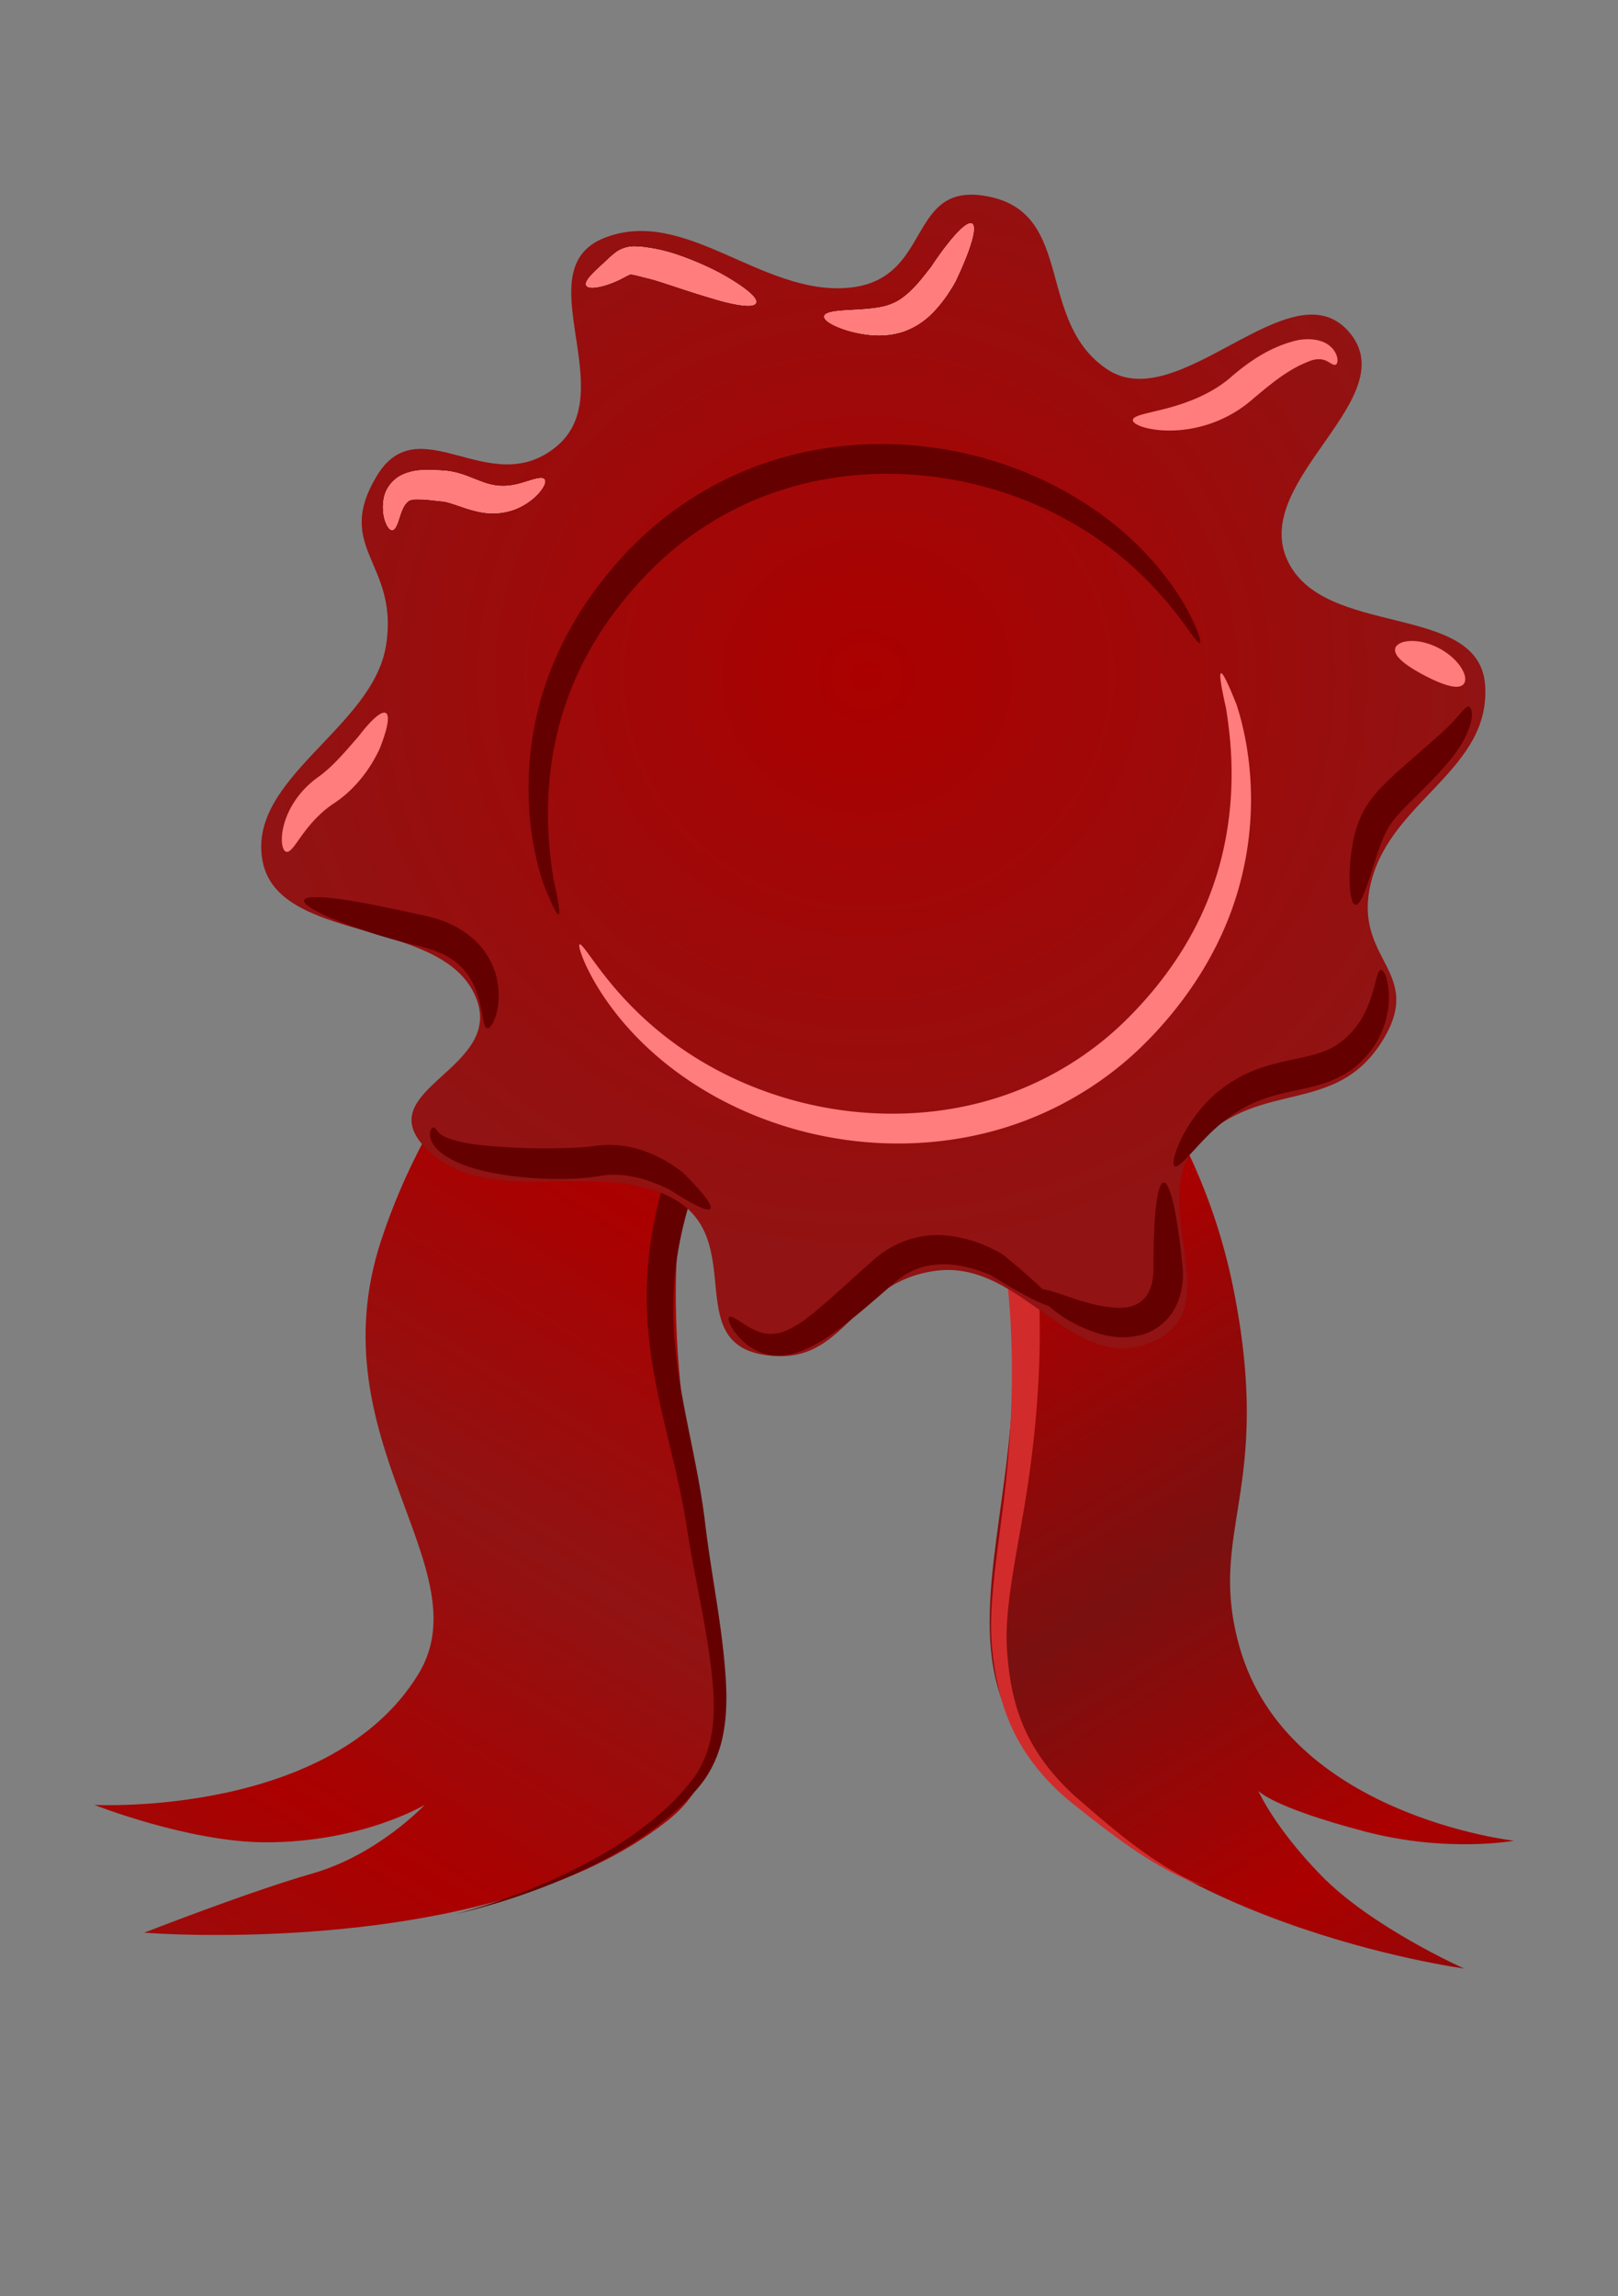
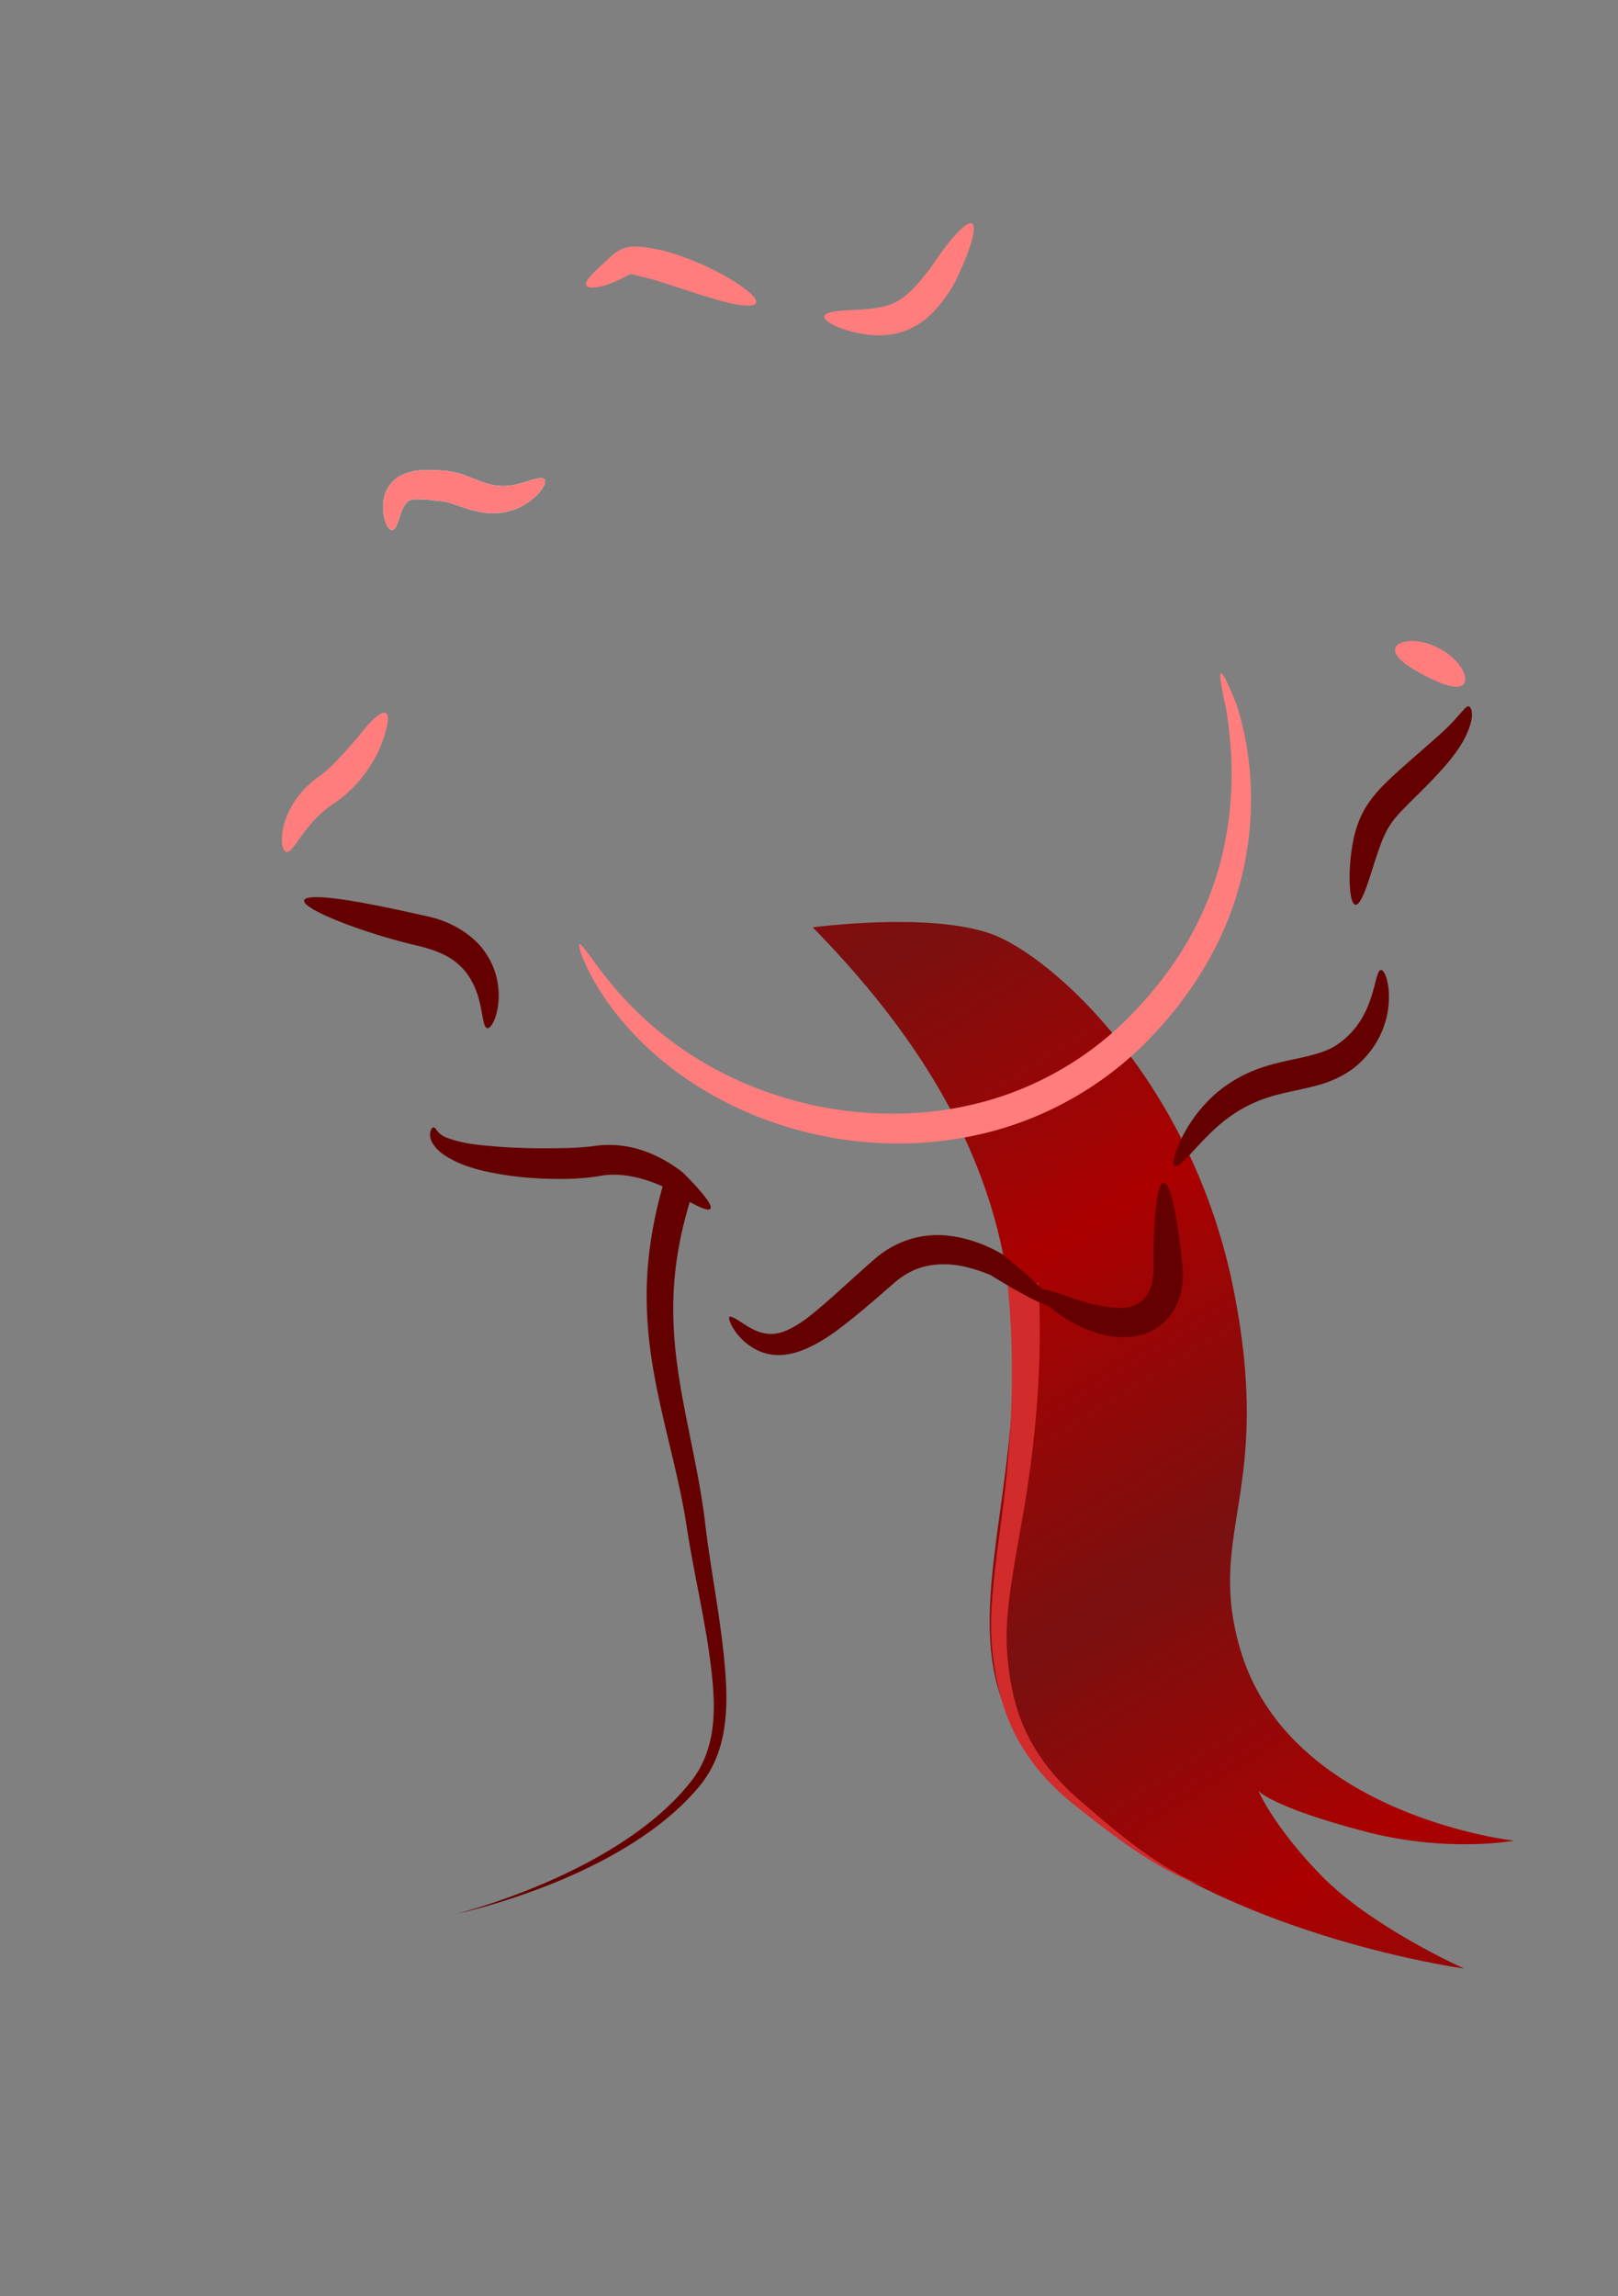
<svg xmlns="http://www.w3.org/2000/svg" xmlns:xlink="http://www.w3.org/1999/xlink" viewBox="0 0 524.41 744.09">
  <rect x="0" y="0" width="524.41" height="744.09" fill="#808080" stroke="none" />
  <defs>
    <linearGradient id="a">
      <stop offset="0" stop-color="#ab0000" />
      <stop offset="1" stop-color="#911313" />
    </linearGradient>
    <linearGradient id="b" y2="759.93" spreadMethod="reflect" gradientUnits="userSpaceOnUse" x2="242.94" gradientTransform="matrix(-1 0 0 1 677.42 -90.059)" y1="852.86" x1="185.37">
      <stop offset="0" stop-color="#ab0000" />
      <stop offset="1" stop-color="#7a1010" />
    </linearGradient>
    <linearGradient id="c" y2="759.93" xlink:href="#a" spreadMethod="reflect" gradientUnits="userSpaceOnUse" x2="242.94" gradientTransform="translate(31.429 -105.71)" y1="852.86" x1="185.37" />
    <radialGradient id="d" xlink:href="#a" gradientUnits="userSpaceOnUse" cy="169.44" cx="173.02" gradientTransform="matrix(1 0 0 .949 0 10.406)" r="198.88" />
  </defs>
  <path d="M349.12 443.08c118.19 120.21 32.325 203.04 65.66 259.61 37.244 63.202 145.46 77.782 145.46 77.782s-30.018-13.339-46.467-30.305c-15.357-15.84-20.203-27.274-20.203-27.274s4.068 5.139 34.345 13.132c26.785 7.071 48.487 3.03 48.487 3.03s-73.384-8.19-88.893-62.628c-10.844-38.064 11.112-50.508-2.02-116.17-13.344-66.72-58.59-108.09-78.792-115.16-20.203-7.072-57.58-2.02-57.58-2.02z" fill="url(#b)" transform="translate(-85.714 -142.56)" />
-   <path d="M359.73 427.43c-118.19 120.21 0 259.61-57.579 305.07-57.579 45.457-169.71 36.365-169.71 36.365s34.059-13.339 54.548-19.193c21.213-6.06 36.366-22.223 36.366-22.223s-20.203 12.122-51.518 12.122c-24.764 0-55.558-12.122-55.558-12.122s76.772 4.04 105.06-42.426c20.91-34.353-33.335-75.761-12.122-140.41 21.213-64.65 72.731-108.09 92.934-115.16 20.203-7.071 57.579-2.02 57.579-2.02z" fill="url(#c)" transform="translate(-85.714 -142.56)" />
  <path d="M336.576 415.8l-9.97.774c2.343 23.286 1.508 46.965-1.352 70.448-1.047 8.576-2.335 17.215-3.218 25.962-.741 7.241-1.18 14.672-.393 22.1.91 8.56 2.783 17.154 6.439 25.06 4.545 9.759 11.67 18.038 19.955 24.605 11.169 8.868 22.577 17.864 35.538 23.884 2.174 1.01 4.413 1.96 6.765 2.399a2932.69 2932.69 0 011.86.114l-1.848-.195c-2.324-.539-4.489-1.578-6.602-2.675-12.631-6.551-23.482-15.946-34.261-25.28-7.76-6.74-14.24-14.986-18.066-24.318-3.122-7.547-4.5-15.75-5.037-24.003-.45-6.92.303-13.942 1.317-20.996 1.238-8.52 2.895-17.036 4.337-25.677 3.962-23.723 5.88-47.935 4.535-72.202z" fill-rule="evenodd" fill="#d22b2b" />
  <path d="M225.226 384.4l-9.507-3.1c-3.29 10.668-5.437 21.749-5.99 32.97-.453 9.472.258 18.9 1.768 28.12 2.93 17.87 8.386 34.795 11.007 51.984 2.522 16.533 6.585 32.558 8.277 48.788.646 6.29.905 12.586-.134 18.663-.922 5.421-2.991 10.684-6.34 15.01-5.91 7.68-13.53 14.048-21.72 19.505-7.934 5.281-16.456 9.708-25.24 13.538a214.911 214.911 0 01-20.891 7.835c-2.111.67-4.232 1.307-6.367 1.899-.578.16-1.157.317-1.737.468l-.454.116-.116.03a.327.327 0 01-.03.006l-.01.002.01-.002.03-.006.118-.025.457-.1c.585-.131 1.17-.268 1.753-.408 2.155-.518 4.3-1.083 6.436-1.68a215.619 215.619 0 0021.219-7.131c8.957-3.541 17.705-7.706 25.947-12.787 8.51-5.241 16.549-11.507 23.027-19.314 3.854-4.676 6.356-10.362 7.556-16.272 1.326-6.544 1.315-13.225.848-19.726-1.175-16.697-4.697-33.003-6.6-49.225-2.124-17.914-7.01-35.134-9.197-52.314-1.123-8.815-1.491-17.681-.758-26.396.855-10.344 3.227-20.57 6.638-30.448z" fill-rule="evenodd" fill="#650000" />
-   <path d="M281.5 321.29c-19.619 19.265 10.068 54.26-15.799 65.58s-42.054-26.602-70.059-23.057c-28.006 3.545-29.058 31.443-55.785 27.286-26.726-4.157-5.473-37.418-29.569-50.676s-59.626 3.917-79.739-15.882c-20.114-19.798 27.152-26.107 15.207-50.645-11.953-24.54-63.652-16.27-68.562-42.99-4.909-26.72 35.653-42.86 40.031-69.61s-16.976-31.44-3.15-54.76c13.825-23.324 36.677 8.01 58.32-9.755 21.644-17.767-10.389-57.635 15.799-67.738 26.192-10.103 50.782 18.719 78.832 16.253 28.048-2.466 18.469-35.372 45.962-29.475 27.493 5.897 14.817 40.457 38.021 55.909s59.492-33.601 78.203-12.294-31.39 47.836-20.001 73.773 62.395 13.652 64.255 40.86c1.86 27.208-29.882 37.11-36.802 63.22-6.92 26.11 18.136 29.179 3.15 52.603s-38.702 12.133-58.32 31.397z" transform="translate(107.876 47.97)" fill="url(#d)" />
-   <path d="M190.016 92.47c-.325-.65.2-1.674 1.348-2.988s2.925-2.913 4.998-4.82c.905-.86 2.017-1.998 3.77-3.218a10.14 10.14 0 015.218-1.549c2.387-.015 4.563.356 6.335.66 2.433.407 4.856 1.044 7.21 1.813 1.164.38 2.28.78 3.352 1.183a95.076 95.076 0 0111.277 5.064c7.57 4.198 12.205 7.902 11.497 9.56l-.004.01-.004.01c-.749 1.64-6.627.839-14.781-1.702-3.427-.997-7.243-2.243-11.277-3.568-1.062-.346-2.12-.7-3.172-1.045-2.131-.7-4.124-1.323-6.007-1.78-2.063-.463-3.576-.98-4.759-1.126a1.05 1.05 0 00-.651-.12c-1.145.435-2.488 1.253-3.977 1.96-2.87 1.33-5.32 2.03-7.113 2.275-1.794.245-2.934.032-3.26-.618zM267.156 102.47c.164-.848 1.7-1.364 4.2-1.657 1.251-.147 2.741-.24 4.408-.333 1.666-.092 3.508-.182 5.462-.362 2.742-.28 5.644-.649 8.106-1.759 1.656-.675 3.304-1.79 4.915-3.2.288-.253.571-.511.85-.775 2.486-2.335 4.621-5.179 6.743-7.875 3.008-4.532 5.834-8.25 8.143-10.74 2.31-2.49 4.103-3.75 5.015-3.307l.015.008.015.008c.89.482.769 2.61-.195 5.913s-2.771 7.779-5.218 12.898c-1.82 3.215-4.16 6.826-7.521 10.227-.393.396-.804.785-1.233 1.163-2.398 2.115-5.209 3.773-8.202 4.795-4.356 1.379-8.359 1.38-11.649.942a39.13 39.13 0 01-6.066-1.255c-1.746-.51-3.214-1.078-4.391-1.639-2.355-1.121-3.561-2.203-3.397-3.052z" fill-rule="evenodd" fill="#fff" />
  <path d="M187.876 306.04c.315-.155 1.145.802 2.53 2.671s3.334 4.65 6.034 8.043 6.159 7.403 10.564 11.634a112.67 112.67 0 0016.138 12.88 117.958 117.958 0 0020.715 10.815 122.781 122.781 0 0025.575 7.18 120.39 120.39 0 0024.403 1.547c8.42-.33 17.045-1.58 25.565-3.945a104.262 104.262 0 0011.771-4.03c12.687-5.207 23.954-12.748 33.078-21.595 6.18-6.003 11.591-12.415 16.107-18.994 4.517-6.579 8.139-13.324 10.873-20.019a104.742 104.742 0 005.709-18.857 110.936 110.936 0 002.108-17.168 121.32 121.32 0 00-.273-15.26 140.712 140.712 0 00-1.444-11.645c-1.578-6.92-2.186-10.886-1.6-11.114h.004l.003-.002c.593-.206 2.335 3.356 5.041 10.155 1.053 3.214 2.124 7.18 2.983 11.855a105.125 105.125 0 011.669 16.061c.152 5.648-.143 11.84-1.124 18.41-.982 6.57-2.651 13.52-5.237 20.597-2.708 7.375-6.398 14.821-11.086 22.065-4.688 7.244-10.374 14.284-16.934 20.823-9.874 9.854-22.164 18.226-36.081 23.938a110.436 110.436 0 01-12.93 4.396c-9.343 2.535-18.753 3.81-27.892 4.04a123 123 0 01-26.345-2.19 123.232 123.232 0 01-27.213-8.584c-8.182-3.679-15.391-8.027-21.558-12.604-6.543-4.852-11.89-9.982-16.14-14.835-4.249-4.853-7.408-9.43-9.709-13.315-2.3-3.885-3.75-7.08-4.578-9.308-.828-2.228-1.042-3.49-.727-3.645z" fill-rule="evenodd" fill="#ff7d7d" />
  <path d="M127.156 171.76c-.347.03-.707-.162-1.071-.57-.364-.408-.734-1.031-1.065-1.88-.332-.85-.627-1.927-.775-3.251a15.645 15.645 0 01.202-4.725 10.362 10.362 0 011.536-3.644c.8-1.2 1.917-2.35 3.414-3.303 2.454-1.346 5.13-1.958 7.452-2.001 2.478-.137 4.893.007 7.116.14 1.704.14 3.305.46 4.78.876 1.246.352 2.373.764 3.39 1.176 2.504.941 4.55 1.842 6.357 2.304 2.243.613 4.472.739 6.436.509 1.486-.149 2.886-.494 4.167-.86s2.441-.75 3.445-1.042c2.009-.585 3.394-.778 3.902-.158.507.62.11 1.994-1.337 3.825-.722.916-1.715 1.939-3.037 2.96a21.332 21.332 0 01-5.028 2.875c-2.926 1.13-6.528 1.664-10.328 1.112-2.88-.443-5.581-1.325-7.995-2.184-.99-.322-1.918-.644-2.781-.909-1.023-.313-1.926-.535-2.732-.588-2.404-.223-4.462-.527-6.255-.618-1.685 0-2.91-.106-3.642.186-.701-.005-1.497.8-2.125 1.67-.592.899-.987 1.902-1.324 2.862-.336.96-.61 1.877-.887 2.653-.553 1.553-1.12 2.524-1.815 2.585z" fill-rule="evenodd" fill="#fff" />
-   <path d="M432.876 118.19c-.368.147-.847-.034-1.437-.37-.59-.337-1.298-.848-2.13-1.116a5.413 5.413 0 00-2.139-.276c-.734-.011-1.543.16-2.475.495-.933.335-1.991.836-3.205 1.365-2.408 1.174-4.949 2.749-7.619 4.716s-5.474 4.326-8.455 6.84l-.395.33c-4.216 3.487-8.87 5.847-13.302 7.298-4.433 1.451-8.64 2.004-12.191 2.042-3.827.05-6.937-.46-9.058-1.129-1.103-.348-1.953-.743-2.511-1.14-.285-.202-.497-.406-.63-.605-.07-.1-.119-.2-.147-.297 0-.142-.006-.216-.01-.254-.005-.038-.01-.042-.011-.042 0 0 .007-.002.021-.037.015-.036.04-.106.079-.242.05-.088.117-.172.2-.255.168-.163.401-.318.7-.466.584-.293 1.405-.565 2.44-.846 1.99-.54 4.736-1.113 7.977-1.982 2.974-.812 6.367-1.889 9.838-3.44 3.471-1.55 7.013-3.576 10.193-6.273.1-.084.2-.17.298-.255 3.105-2.704 6.41-5.193 9.777-7.175 3.368-1.983 6.795-3.455 10.033-4.35a17.411 17.411 0 015.057-.805c1.687-.01 3.31.258 4.736.751 1.701.63 2.948 1.682 3.748 2.74.98 1.356 1.23 2.533 1.234 3.348.004.814-.25 1.283-.617 1.43z" fill-rule="evenodd" fill="#ff7d7d" />
-   <path d="M388.896 208.41c-.315.155-1.145-.802-2.53-2.671s-3.334-4.65-6.034-8.043-6.159-7.403-10.564-11.634a112.67 112.67 0 00-16.138-12.88 117.958 117.958 0 00-20.715-10.815 122.781 122.781 0 00-25.575-7.18 120.39 120.39 0 00-24.403-1.547c-8.42.33-17.045 1.58-25.565 3.945a104.262 104.262 0 00-11.771 4.03c-12.687 5.207-23.954 12.748-33.078 21.595-6.18 6.003-11.591 12.415-16.107 18.994-4.517 6.579-8.139 13.324-10.873 20.019a104.742 104.742 0 00-5.709 18.857 110.936 110.936 0 00-2.108 17.168 121.32 121.32 0 00.273 15.26c.362 4.511.914 8.413 1.444 11.645 1.578 6.92 2.186 10.886 1.6 11.114h-.004l-.003.002c-.593.206-2.335-3.356-5.041-10.155-1.053-3.214-2.124-7.18-2.983-11.855a105.125 105.125 0 01-1.669-16.061c-.152-5.648.143-11.84 1.124-18.41.982-6.57 2.651-13.52 5.237-20.597 2.708-7.375 6.398-14.821 11.086-22.065 4.688-7.244 10.374-14.284 16.934-20.823 9.874-9.854 22.164-18.226 36.081-23.938a110.436 110.436 0 0112.93-4.396c9.343-2.535 18.753-3.81 27.892-4.04a123 123 0 0126.345 2.19 123.232 123.232 0 0127.213 8.584c8.182 3.679 15.391 8.027 21.558 12.604 6.543 4.852 11.89 9.982 16.14 14.835 4.249 4.853 7.408 9.43 9.709 13.315 2.3 3.885 3.75 7.08 4.578 9.308.828 2.228 1.042 3.49.727 3.645z" fill-rule="evenodd" fill="#650000" />
  <path d="M190.016 92.47c-.325-.65.2-1.674 1.348-2.988s2.925-2.913 4.998-4.82c.905-.86 2.017-1.998 3.77-3.218a10.14 10.14 0 015.218-1.549c2.387-.015 4.563.356 6.335.66 2.433.407 4.856 1.044 7.21 1.813 1.164.38 2.28.78 3.352 1.183a95.076 95.076 0 0111.277 5.064c7.57 4.198 12.205 7.902 11.497 9.56l-.004.01-.004.01c-.749 1.64-6.627.839-14.781-1.702-3.427-.997-7.243-2.243-11.277-3.568-1.062-.346-2.12-.7-3.172-1.045-2.131-.7-4.124-1.323-6.007-1.78-2.063-.463-3.576-.98-4.759-1.126a1.05 1.05 0 00-.651-.12c-1.145.435-2.488 1.253-3.977 1.96-2.87 1.33-5.32 2.03-7.113 2.275-1.794.245-2.934.032-3.26-.618zM267.156 102.47c.164-.848 1.7-1.364 4.2-1.657 1.251-.147 2.741-.24 4.408-.333 1.666-.092 3.508-.182 5.462-.362 2.742-.28 5.644-.649 8.106-1.759 1.656-.675 3.304-1.79 4.915-3.2.288-.253.571-.511.85-.775 2.486-2.335 4.621-5.179 6.743-7.875 3.008-4.532 5.834-8.25 8.143-10.74 2.31-2.49 4.103-3.75 5.015-3.307l.015.008.015.008c.89.482.769 2.61-.195 5.913s-2.771 7.779-5.218 12.898c-1.82 3.215-4.16 6.826-7.521 10.227-.393.396-.804.785-1.233 1.163-2.398 2.115-5.209 3.773-8.202 4.795-4.356 1.379-8.359 1.38-11.649.942a39.13 39.13 0 01-6.066-1.255c-1.746-.51-3.214-1.078-4.391-1.639-2.355-1.121-3.561-2.203-3.397-3.052zM127.156 171.76c-.347.03-.707-.162-1.071-.57-.364-.408-.734-1.031-1.065-1.88-.332-.85-.627-1.927-.775-3.251a15.645 15.645 0 01.202-4.725 10.362 10.362 0 011.536-3.644c.8-1.2 1.917-2.35 3.414-3.303 2.454-1.346 5.13-1.958 7.452-2.001 2.478-.137 4.893.007 7.116.14 1.704.14 3.305.46 4.78.876 1.246.352 2.373.764 3.39 1.176 2.504.941 4.55 1.842 6.357 2.304 2.243.613 4.472.739 6.436.509 1.486-.149 2.886-.494 4.167-.86s2.441-.75 3.445-1.042c2.009-.585 3.394-.778 3.902-.158.507.62.11 1.994-1.337 3.825-.722.916-1.715 1.939-3.037 2.96a21.332 21.332 0 01-5.028 2.875c-2.926 1.13-6.528 1.664-10.328 1.112-2.88-.443-5.581-1.325-7.995-2.184-.99-.322-1.918-.644-2.781-.909-1.023-.313-1.926-.535-2.732-.588-2.404-.223-4.462-.527-6.255-.618-1.685 0-2.91-.106-3.642.186-.701-.005-1.497.8-2.125 1.67-.592.899-.987 1.902-1.324 2.862-.336.96-.61 1.877-.887 2.653-.553 1.553-1.12 2.524-1.815 2.585z" fill-rule="evenodd" fill="#ff7d7d" />
-   <path d="M140.616 365.35c.35.06.605.47.98.973.188.25.41.528.689.802s.613.546.986.764c.45.306.993.578 1.656.833.664.255 1.45.491 2.342.778 1.792.526 3.867.967 6.25 1.298 2.383.33 5.078.55 8.049.798 5.255.39 11.158.574 17.482.513 2.075-.026 4.163-.058 6.244-.142 2.683-.107 5.25-.298 7.683-.644 5.858-.806 11.367.076 15.984 1.729 5.127 1.86 9.221 4.437 12.376 6.924 6.438 6.427 9.805 10.765 8.89 11.76l-.006.007-.006.006c-.949.969-5.919-1.511-12.976-6.119-3.144-1.54-6.798-3.121-10.862-4.044-3.734-.876-7.862-1.275-11.862-.524-2.89.495-5.845.776-8.809.902-2.3.097-4.536.101-6.692.06-6.706-.107-13.034-.759-18.605-1.827-3.058-.563-6.013-1.271-8.664-2.176-2.651-.904-4.997-2.002-6.932-3.193a14.941 14.941 0 01-2.713-2.023 11.152 11.152 0 01-1.898-2.345 5.663 5.663 0 01-.782-2.271 4.293 4.293 0 01.124-1.698c.131-.44.321-.746.512-.928s.384-.244.559-.214zM236.326 426.78c.233-.19.666-.123 1.29.162.622.285 1.436.791 2.432 1.431.997.64 2.177 1.42 3.533 2.14 1.356.721 2.887 1.387 4.597 1.612 1.27.213 2.679.197 4.083-.112 1.372-.28 2.83-.889 4.383-1.699 1.792-.931 3.594-2.14 5.454-3.575 1.86-1.434 3.779-3.095 5.834-4.858 4.773-4.163 9.827-8.901 15.384-13.743l.258-.224c3.115-2.676 6.705-4.761 10.531-6.075a31.017 31.017 0 0111.121-1.58c3.994.222 7.662 1.05 10.96 2.18 3.296 1.129 6.223 2.559 8.78 4.058 5.61 4.57 10.047 8.449 12.94 11.324 2.893 2.875 4.243 4.747 3.744 5.348l-.004.004-.004.004c-.516.59-2.818-.15-6.416-1.915s-8.493-4.557-14.257-8.117c-2.371-.956-4.923-1.856-7.594-2.503-2.671-.648-5.46-1.045-8.286-.921-2.588.054-5.235.486-7.71 1.416-2.55.931-5.034 2.45-7.307 4.38a28.89 28.89 0 00-.189.161c-5.437 4.733-10.736 9.403-15.987 13.468-2.187 1.72-4.446 3.39-6.777 4.854s-4.733 2.722-7.17 3.687c-2.207.875-4.548 1.429-6.863 1.568a16.244 16.244 0 01-6.741-1.061c-2.47-1.037-4.298-2.385-5.701-3.702s-2.382-2.606-3.078-3.706c-.696-1.101-1.107-2.018-1.302-2.696-.195-.678-.171-1.12.062-1.31z" fill-rule="evenodd" fill="#650000" />
+   <path d="M140.616 365.35c.35.06.605.47.98.973.188.25.41.528.689.802s.613.546.986.764c.45.306.993.578 1.656.833.664.255 1.45.491 2.342.778 1.792.526 3.867.967 6.25 1.298 2.383.33 5.078.55 8.049.798 5.255.39 11.158.574 17.482.513 2.075-.026 4.163-.058 6.244-.142 2.683-.107 5.25-.298 7.683-.644 5.858-.806 11.367.076 15.984 1.729 5.127 1.86 9.221 4.437 12.376 6.924 6.438 6.427 9.805 10.765 8.89 11.76l-.006.007-.006.006c-.949.969-5.919-1.511-12.976-6.119-3.144-1.54-6.798-3.121-10.862-4.044-3.734-.876-7.862-1.275-11.862-.524-2.89.495-5.845.776-8.809.902-2.3.097-4.536.101-6.692.06-6.706-.107-13.034-.759-18.605-1.827-3.058-.563-6.013-1.271-8.664-2.176-2.651-.904-4.997-2.002-6.932-3.193a14.941 14.941 0 01-2.713-2.023 11.152 11.152 0 01-1.898-2.345 5.663 5.663 0 01-.782-2.271 4.293 4.293 0 01.124-1.698c.131-.44.321-.746.512-.928s.384-.244.559-.214zM236.326 426.78c.233-.19.666-.123 1.29.162.622.285 1.436.791 2.432 1.431.997.64 2.177 1.42 3.533 2.14 1.356.721 2.887 1.387 4.597 1.612 1.27.213 2.679.197 4.083-.112 1.372-.28 2.83-.889 4.383-1.699 1.792-.931 3.594-2.14 5.454-3.575 1.86-1.434 3.779-3.095 5.834-4.858 4.773-4.163 9.827-8.901 15.384-13.743l.258-.224c3.115-2.676 6.705-4.761 10.531-6.075a31.017 31.017 0 0111.121-1.58c3.994.222 7.662 1.05 10.96 2.18 3.296 1.129 6.223 2.559 8.78 4.058 5.61 4.57 10.047 8.449 12.94 11.324 2.893 2.875 4.243 4.747 3.744 5.348l-.004.004-.004.004c-.516.59-2.818-.15-6.416-1.915s-8.493-4.557-14.257-8.117c-2.371-.956-4.923-1.856-7.594-2.503-2.671-.648-5.46-1.045-8.286-.921-2.588.054-5.235.486-7.71 1.416-2.55.931-5.034 2.45-7.307 4.38c-5.437 4.733-10.736 9.403-15.987 13.468-2.187 1.72-4.446 3.39-6.777 4.854s-4.733 2.722-7.17 3.687c-2.207.875-4.548 1.429-6.863 1.568a16.244 16.244 0 01-6.741-1.061c-2.47-1.037-4.298-2.385-5.701-3.702s-2.382-2.606-3.078-3.706c-.696-1.101-1.107-2.018-1.302-2.696-.195-.678-.171-1.12.062-1.31z" fill-rule="evenodd" fill="#650000" />
  <path d="M92.876 276.04a.899.899 0 01-.255-.074 1.075 1.075 0 01-.23-.144 1.8 1.8 0 01-.405-.502c-.24-.419-.428-1.02-.536-1.77-.21-1.453-.122-3.52.488-5.954.598-2.377 1.714-5.119 3.517-7.865s4.298-5.49 7.47-7.775a36.142 36.142 0 002.52-1.954c2.125-1.797 4.048-3.794 5.839-5.77s3.449-3.928 4.977-5.665c3.954-5.183 7.305-8.24 8.746-7.533l.012.006.01.006c1.42.748.57 5.18-1.985 11.603-1.046 2.259-2.43 4.768-4.25 7.332s-4.086 5.182-6.863 7.559a37.462 37.462 0 01-3.39 2.585c-2.346 1.508-4.384 3.272-6.111 5.05s-3.144 3.571-4.316 5.17c-1.214 1.665-2.178 3.096-3.001 4.115-.426.528-.813.933-1.176 1.207-.185.139-.363.24-.537.304a1.229 1.229 0 01-.26.067.957.957 0 01-.264.002zM474.306 221.76c-.942 1.009-2.786.959-5.004.349s-4.83-1.765-7.583-3.207a57.379 57.379 0 01-4.111-2.357c-1.704-1.079-3.111-2.149-4.094-3.197-.48-.513-.841-1.018-1.078-1.52a3.13 3.13 0 01-.246-.744 2.784 2.784 0 01-.04-.37c.024-.354.015-.38.013-.382.002-.002.017-.025.086-.374.04-.117.095-.23.16-.34.13-.22.307-.427.526-.617.439-.383 1.061-.697 1.816-.92 1.545-.454 3.718-.513 6.111-.021 1.755.36 3.645 1.017 5.494 1.984 1.71.895 3.22 1.97 4.46 3.1s2.213 2.315 2.892 3.434c.679 1.12 1.066 2.172 1.163 3.062.097.89-.094 1.616-.565 2.12z" fill-rule="evenodd" fill="#ff7d7d" />
  <path d="M380.766 377.92c-.4-.218-.5-.967-.294-2.185.205-1.218.717-2.906 1.598-4.962.882-2.055 2.134-4.48 3.88-7.104s3.985-5.444 6.884-8.196c2.069-1.935 4.46-3.765 7.14-5.38s5.65-3.015 8.836-4.1c2.991-1.008 6.03-1.74 9.004-2.392 1.779-.39 3.49-.744 5.122-1.113 4.132-1.01 7.736-2.079 10.342-3.899 2.987-1.997 5.385-4.482 7.12-7.031 1.786-2.604 2.956-5.33 3.793-7.744.908-2.637 1.422-4.904 1.863-6.553.235-.882.449-1.58.674-2.079a2.47 2.47 0 01.363-.604.984.984 0 01.2-.175 1.65 1.65 0 00.194-.07c.028-.014.03-.019.03-.02 0 .001.003.005.034.01.031.003.09.007.205.007.079.024.16.067.242.127.162.116.33.3.496.548.324.48.65 1.214.929 2.175.524 1.798.908 4.445.685 7.758a29.035 29.035 0 01-2.756 10.515c-1.797 3.755-4.64 7.537-8.549 10.626-2.004 1.528-4.203 2.782-6.5 3.78-2.295 1-4.686 1.744-7.05 2.3-1.78.447-3.555.837-5.301 1.217-2.921.636-5.64 1.225-8.11 1.984-5.208 1.576-9.791 3.959-13.48 6.677-2.685 1.948-4.976 4.055-6.965 6.042s-3.675 3.854-5.104 5.401-2.602 2.776-3.525 3.553c-.924.777-1.6 1.105-2 .887zM336.446 418.19c.254-.395.955-.482 2.035-.315 1.081.167 2.543.59 4.325 1.175 1.782.586 3.884 1.337 6.25 2.095 2.367.758 4.996 1.522 7.852 2.056 1.823.3 3.702.559 5.506.604 1.804.044 3.532-.125 5.036-.751 1.287-.445 2.536-1.286 3.518-2.377a8.198 8.198 0 001.107-1.55c1.309-2.141 1.695-5.02 1.802-7.875-.145-16.19 1.105-27.9 3.272-28.061l.011-.001h.011c2.171-.084 4.614 11.452 6.13 27.652.349 3.977-.182 8.574-2.46 13.041a17.923 17.923 0 01-10.337 8.55 24.392 24.392 0 01-8.65.81c-2.675-.22-5.103-.835-7.23-1.604a45.518 45.518 0 01-8.56-3.968c-2.385-1.42-4.316-2.857-5.816-4.148-1.5-1.29-2.57-2.437-3.209-3.348-.639-.912-.847-1.59-.593-1.985zM439.306 293.19c-.896-.122-1.503-2.049-1.762-5.361-.13-1.656-.168-3.661-.067-5.968.1-2.307.342-4.916.819-7.771.583-3.597 1.667-7.728 4.017-11.92 1.683-2.877 3.802-5.436 6.04-7.696.384-.387.767-.762 1.148-1.126 3.85-3.736 7.607-6.93 10.905-9.807 2.88-2.585 5.469-4.747 7.53-6.685a68.125 68.125 0 004.813-5.034c.424-.5.801-.895 1.118-1.24.316-.345.575-.641.805-.896.2-.22.385-.37.555-.504.086-.05.17-.096.25-.144.242-.104.257-.13.257-.133.002.002.03.014.287-.018.097.027.2.092.3.189.2.173.39.486.52.867.148.431.239.998.236 1.657a9.7 9.7 0 01-.28 2.168c-.468 2.093-1.53 4.736-3.255 7.552-1.725 2.816-4.123 5.785-6.765 8.663-3.08 3.431-6.664 6.915-10.28 10.5-.34.342-.678.684-1.012 1.024-1.949 1.987-3.64 3.834-4.843 5.715-1.82 2.68-2.992 5.872-4.055 8.921-.845 2.485-1.57 4.825-2.241 6.923s-1.29 3.953-1.882 5.478c-1.184 3.05-2.263 4.768-3.158 4.646zM98.586 291.76c.395-1.454 6.056-1.316 14.677.077 6.863 1.075 15.567 2.935 25.007 5.05.477.102.956.212 1.437.334 2.986.755 5.883 1.889 8.517 3.376s5.005 3.327 6.997 5.435c1.86 2.042 3.254 4.256 4.25 6.455s1.598 4.386 1.9 6.425c.324 2.208.33 4.215.168 5.963-.163 1.747-.495 3.235-.884 4.441-.425 1.327-.924 2.33-1.401 2.98-.25.339-.494.587-.724.736a1.077 1.077 0 01-.34.158 2.018 2.018 0 00-.273-.01c-.041.002-.045.008-.045.008s0-.008-.036-.03a2.022 2.022 0 00-.245-.122 1.313 1.313 0 01-.24-.27c-.145-.221-.274-.518-.392-.892-.227-.716-.418-1.695-.641-2.904-.41-2.198-.902-5.148-2.131-8.271-1.107-2.806-2.884-5.822-5.53-8.127-1.385-1.28-3.072-2.382-5.013-3.315-1.942-.932-4.136-1.697-6.47-2.331-.376-.102-.753-.2-1.13-.295-9.668-2.247-18.24-5.011-24.745-7.502-8.156-3.167-13.108-5.915-12.713-7.37z" fill-rule="evenodd" fill="#650000" />
</svg>